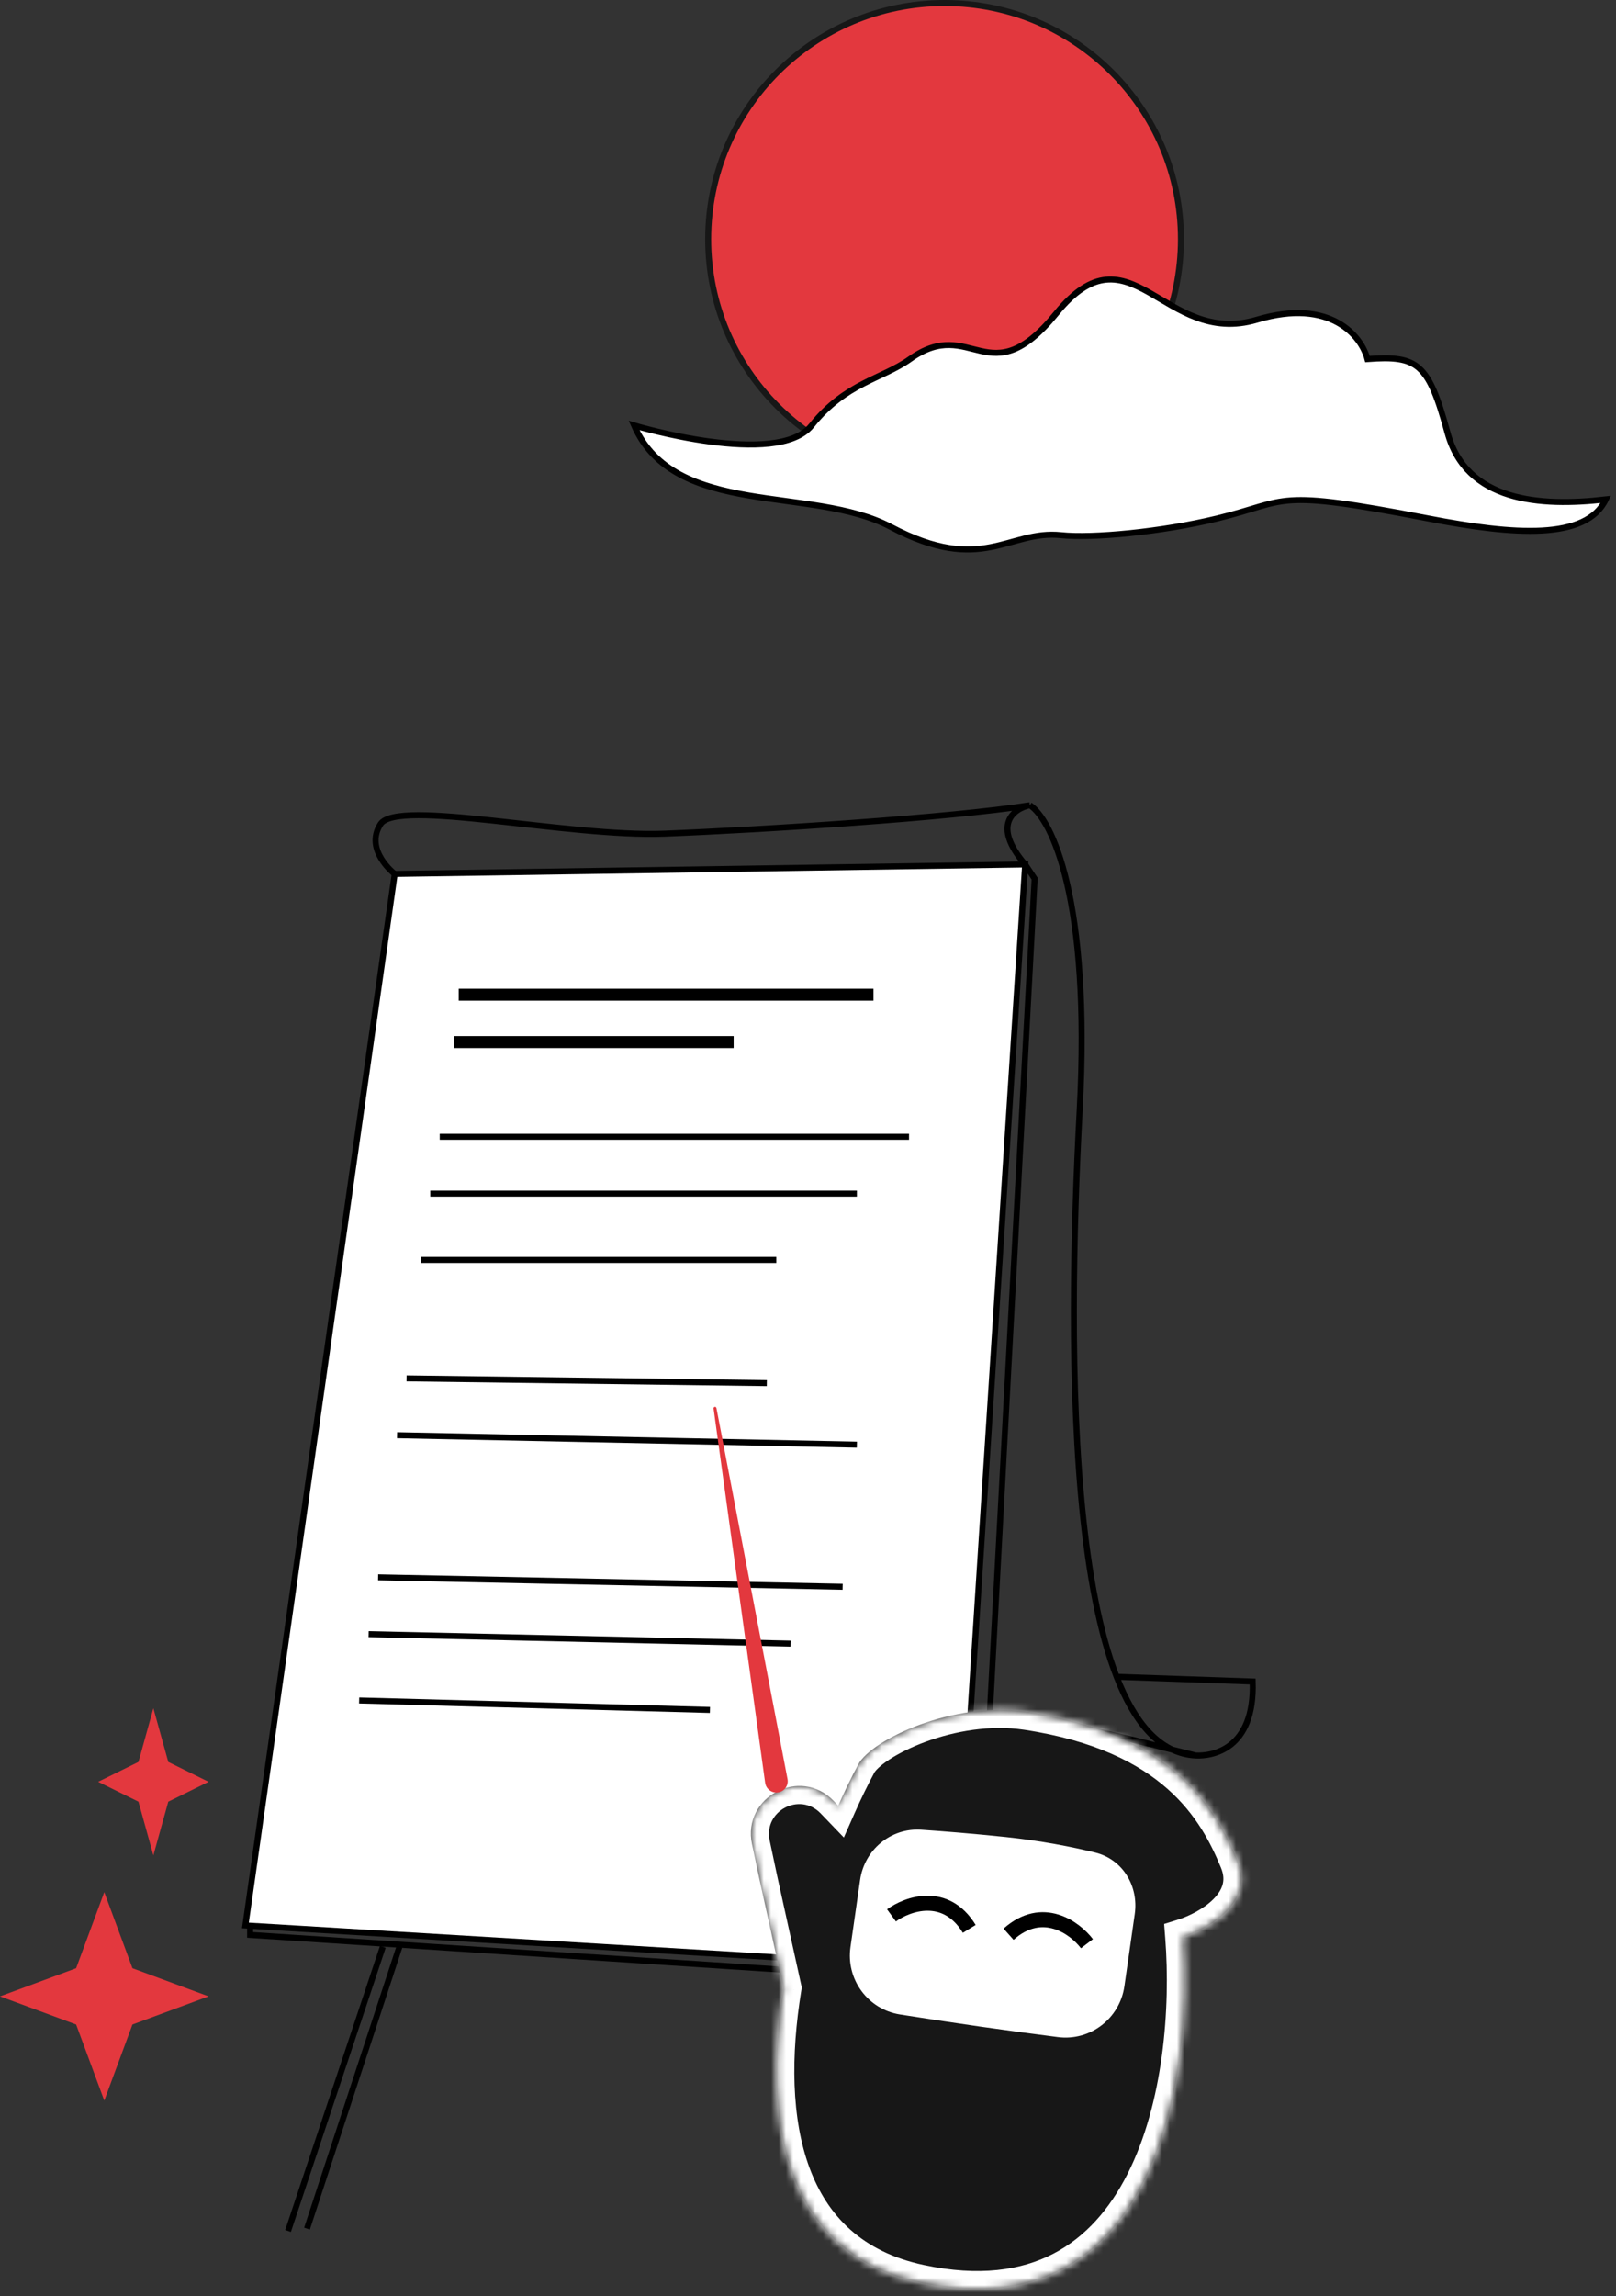
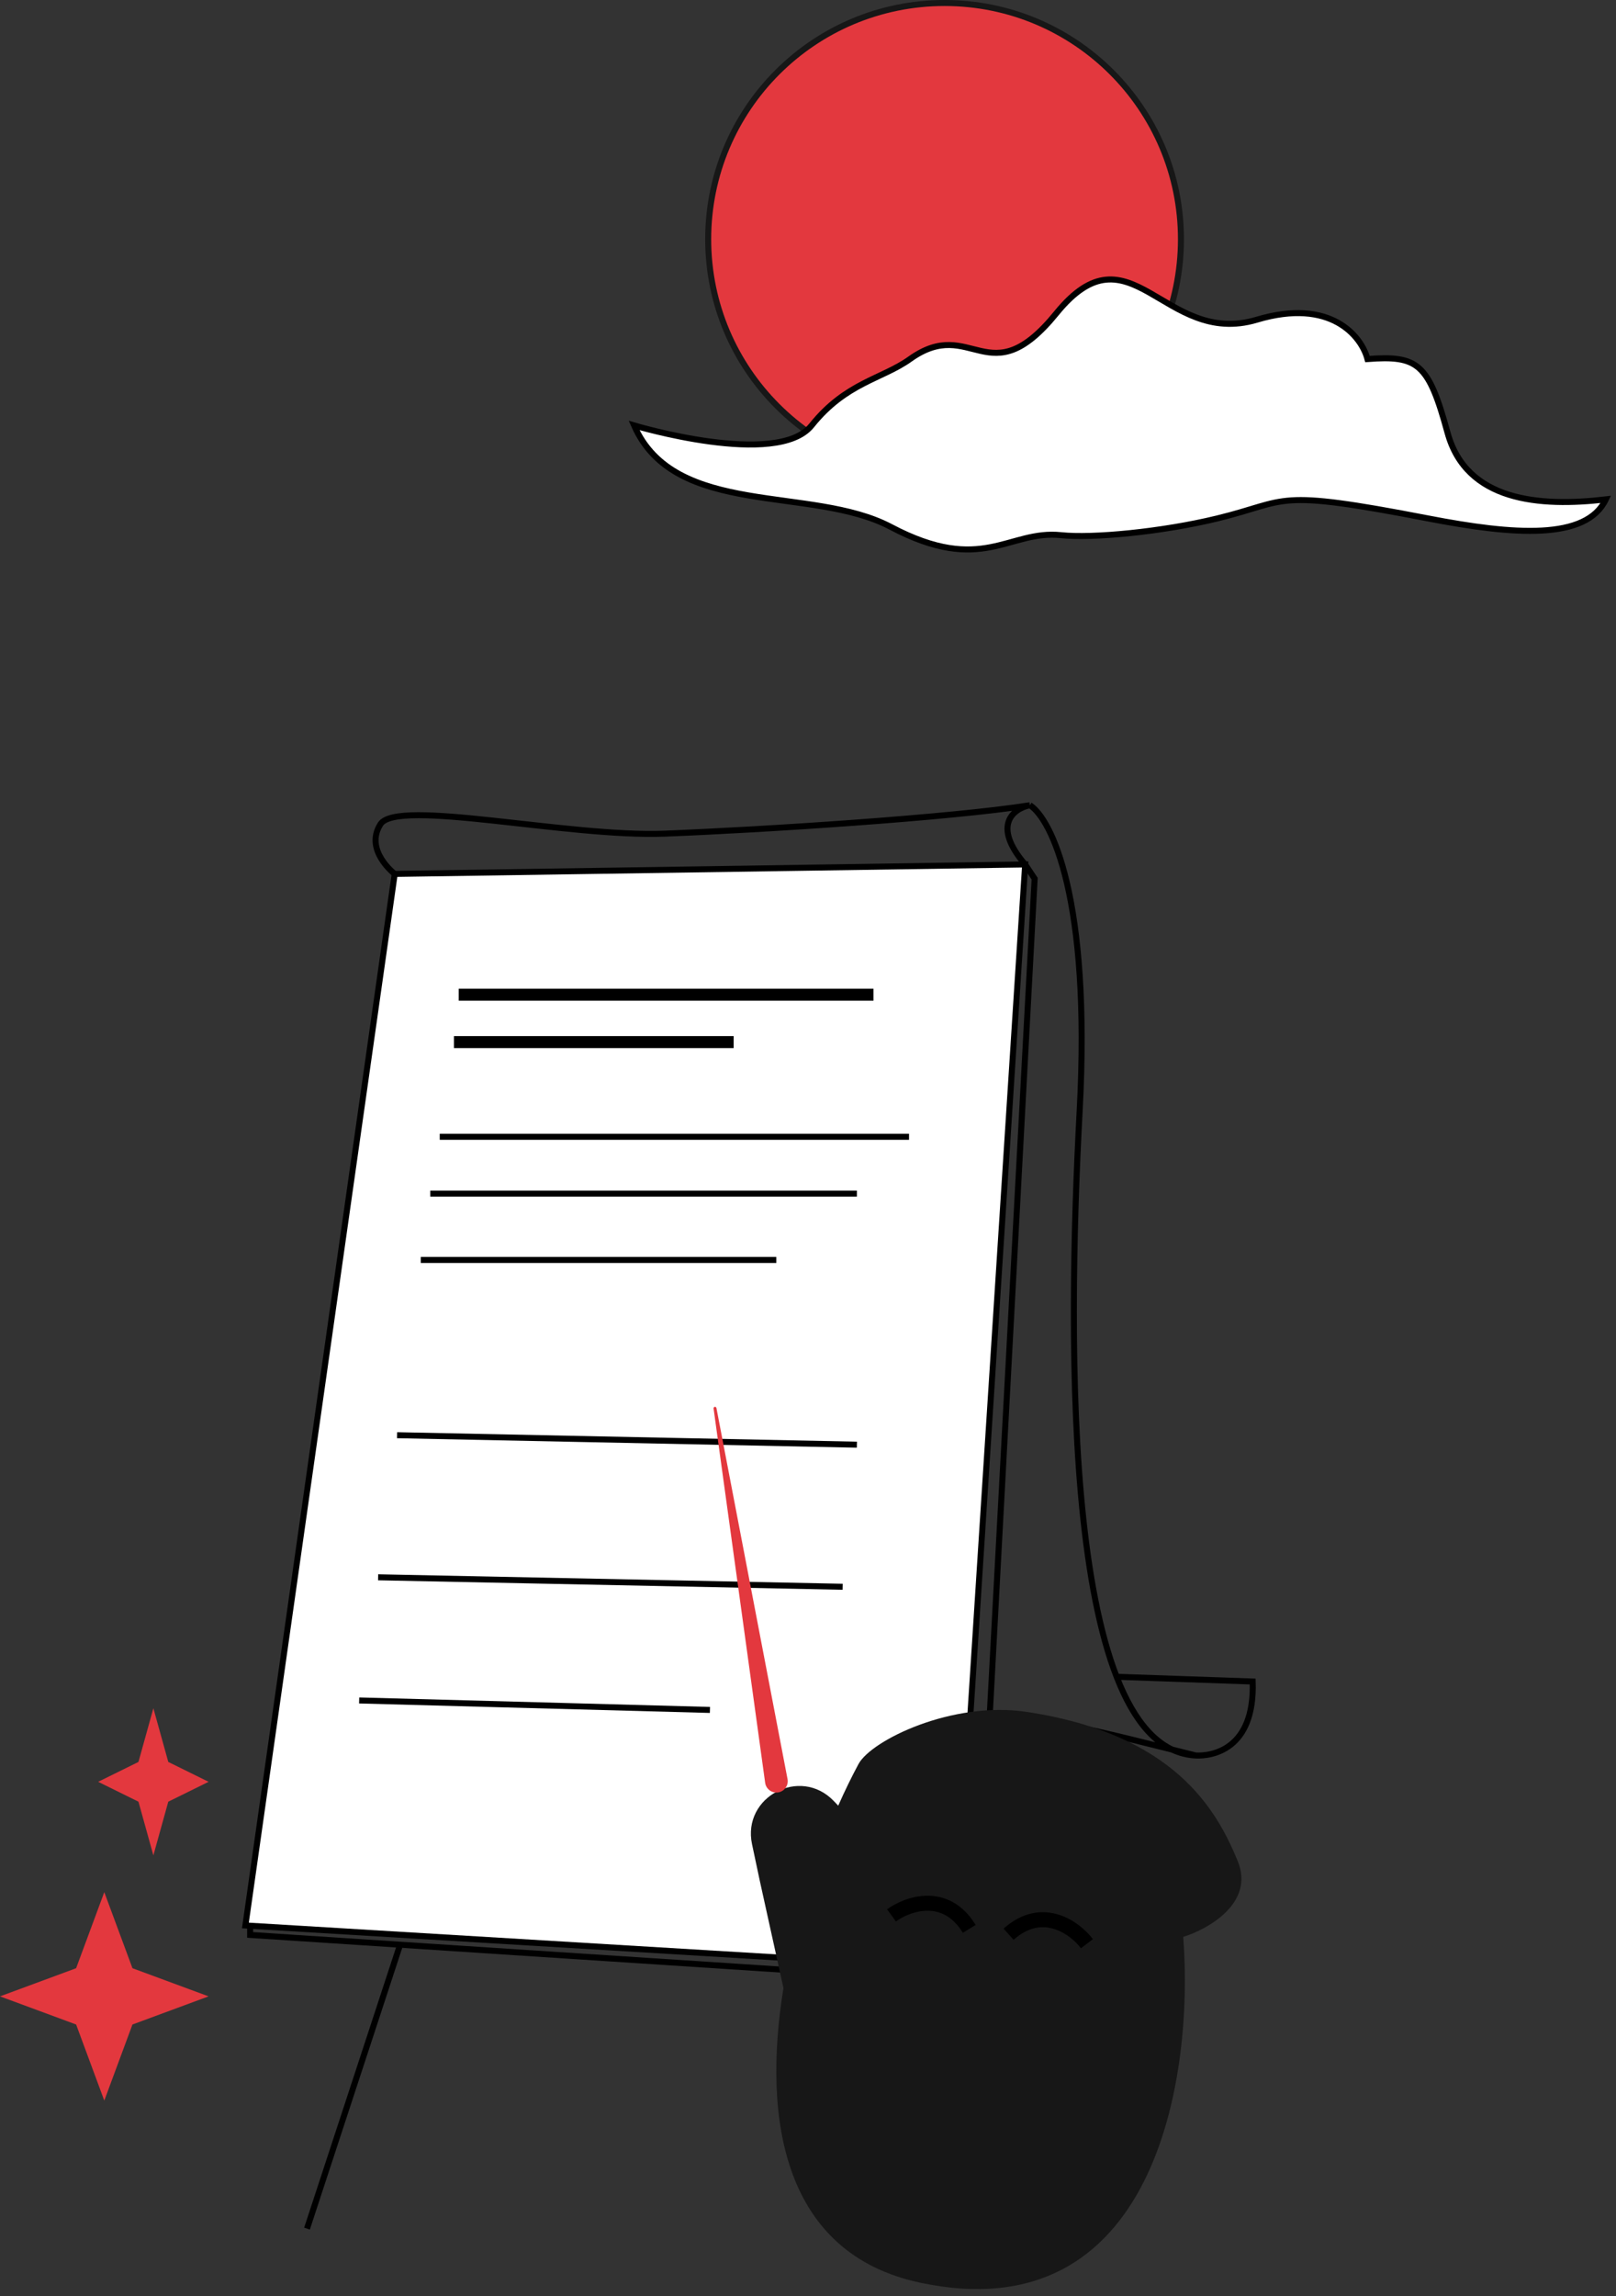
<svg xmlns="http://www.w3.org/2000/svg" width="219" height="311" viewBox="0 0 219 311" fill="none">
  <rect x="0" y="0" width="219" height="311" fill="#333333" stroke="none" />
  <path d="M138.931 117.084L140.215 119.009L132.185 268.491L33.898 262.075L33.898 260.792" stroke="black" stroke-width="0.814" />
  <path d="M53.489 118.367C53.489 118.367 49.313 115.159 51.561 111.631C53.81 108.102 77 113.427 90.105 112.914C103.21 112.401 128.756 110.775 139.57 109.064M139.57 109.064C137.429 109.492 134.302 111.695 138.927 117.084M139.57 109.064C142.461 110.882 147.857 121.703 146.315 150.445C144.59 182.608 144.152 236.88 162.054 237.772M151.325 227.11L169.763 227.752C170.084 237.055 164.149 237.877 162.054 237.772M162.054 237.772C151.133 235.074 137.322 231.281 134.11 233.205" stroke="black" stroke-width="0.814" />
  <path d="M138.93 117.084L53.491 118.367L33.256 260.792L129.294 266.566L138.93 117.084Z" fill="white" stroke="black" stroke-width="0.814" />
-   <path d="M51.883 263.68L39.035 302.173" stroke="black" stroke-width="0.814" />
  <path d="M54.132 263.68L41.605 301.852" stroke="black" stroke-width="0.814" />
  <path d="M160.042 32.398C160.042 50.066 145.7 64.39 128.008 64.39C110.315 64.39 95.974 50.066 95.974 32.398C95.974 14.731 110.315 0.407 128.008 0.407C145.7 0.407 160.042 14.731 160.042 32.398Z" fill="#E3383E" stroke="#171717" stroke-width="0.814" />
  <path d="M120.724 71.369C109.994 65.701 91.46 70.225 85.932 57.622C85.932 57.622 105.33 63.439 109.994 57.622C114.658 51.805 119.507 51.355 123.326 48.631C131.706 42.652 133.958 53.755 143.161 42.433C153.212 30.067 157.719 47.072 170.322 43.304C180.405 40.289 184.522 45.599 185.319 48.631C192.179 48.111 193.61 49.236 196.163 58.591C198.715 67.947 208.689 68.679 217.623 67.64C214.964 73.184 205.267 72.487 193.561 70.225C172.246 66.106 174.939 67.802 164.947 70.225C157.381 72.06 148.038 72.93 143.811 72.487C136.632 71.736 133.164 77.941 120.724 71.369Z" fill="white" stroke="black" stroke-width="0.814" />
  <mask id="path-8-inside-1_1565_50966" fill="white">
-     <path fill-rule="evenodd" clip-rule="evenodd" d="M106.173 269.265C103.262 287.196 106.224 305.251 124.697 309.176C156.428 315.918 161.849 281.696 160.35 262.343C163.776 261.273 170.05 257.723 167.738 252.078C164.847 245.021 159.065 234.875 139.151 231.869C129.032 230.342 118.074 235.718 116.346 238.926C115.425 240.635 114.5 242.528 113.597 244.566L112.982 243.926C108.441 239.204 100.554 243.378 101.914 249.784L102.957 254.698L106.173 269.265Z" />
-   </mask>
+     </mask>
  <path fill-rule="evenodd" clip-rule="evenodd" d="M106.173 269.265C103.262 287.196 106.224 305.251 124.697 309.176C156.428 315.918 161.849 281.696 160.35 262.343C163.776 261.273 170.05 257.723 167.738 252.078C164.847 245.021 159.065 234.875 139.151 231.869C129.032 230.342 118.074 235.718 116.346 238.926C115.425 240.635 114.5 242.528 113.597 244.566L112.982 243.926C108.441 239.204 100.554 243.378 101.914 249.784L102.957 254.698L106.173 269.265Z" fill="#171717" />
  <path d="M124.697 309.176L125.204 306.787L124.697 309.176ZM106.173 269.265L108.584 269.657L108.659 269.195L108.558 268.739L106.173 269.265ZM160.35 262.343L159.623 260.011L157.765 260.591L157.915 262.531L160.35 262.343ZM167.738 252.078L165.478 253.004V253.004L167.738 252.078ZM139.151 231.869L138.787 234.284L139.151 231.869ZM116.346 238.926L118.496 240.084V240.084L116.346 238.926ZM113.597 244.566L111.836 246.259L114.357 248.88L115.83 245.555L113.597 244.566ZM112.982 243.926L111.221 245.619V245.619L112.982 243.926ZM101.914 249.784L104.303 249.277L101.914 249.784ZM102.957 254.698L100.568 255.205L100.57 255.214L100.572 255.224L102.957 254.698ZM125.204 306.787C116.844 305.011 112.121 300.141 109.706 293.624C107.229 286.943 107.159 278.429 108.584 269.657L103.762 268.874C102.275 278.033 102.231 287.511 105.126 295.322C108.082 303.296 114.077 309.416 124.189 311.565L125.204 306.787ZM157.915 262.531C158.648 271.988 157.656 284.871 152.806 294.441C150.403 299.184 147.117 302.989 142.742 305.256C138.389 307.511 132.696 308.379 125.204 306.787L124.189 311.565C132.564 313.344 139.447 312.463 144.988 309.593C150.507 306.734 154.432 302.039 157.163 296.649C162.582 285.955 163.552 272.051 162.785 262.154L157.915 262.531ZM165.478 253.004C165.861 253.94 165.852 254.666 165.687 255.262C165.511 255.897 165.108 256.553 164.459 257.209C163.123 258.56 161.099 259.55 159.623 260.011L161.078 264.674C163.027 264.066 165.853 262.746 167.933 260.644C168.992 259.573 169.938 258.216 170.395 256.565C170.863 254.874 170.771 253.039 169.998 251.152L165.478 253.004ZM138.787 234.284C148.361 235.729 154.326 238.853 158.211 242.285C162.107 245.725 164.098 249.636 165.478 253.004L169.998 251.152C168.486 247.462 166.141 242.771 161.445 238.624C156.738 234.467 149.855 231.014 139.516 229.454L138.787 234.284ZM118.496 240.084C118.629 239.837 119.21 239.174 120.549 238.301C121.802 237.484 123.482 236.637 125.446 235.914C129.397 234.459 134.241 233.598 138.787 234.284L139.516 229.454C133.942 228.613 128.248 229.676 123.758 231.33C121.502 232.161 119.485 233.164 117.881 234.209C116.363 235.199 114.926 236.411 114.196 237.768L118.496 240.084ZM115.83 245.555C116.709 243.57 117.608 241.733 118.496 240.084L114.196 237.768C113.242 239.537 112.29 241.487 111.364 243.577L115.83 245.555ZM111.221 245.619L111.836 246.259L115.357 242.873L114.743 242.234L111.221 245.619ZM104.303 249.277C103.455 245.281 108.377 242.661 111.221 245.619L114.743 242.234C108.505 235.746 97.653 241.474 99.525 250.291L104.303 249.277ZM105.346 254.191L104.303 249.277L99.525 250.291L100.568 255.205L105.346 254.191ZM108.558 268.739L105.342 254.171L100.572 255.224L103.788 269.792L108.558 268.739Z" fill="white" mask="url(#path-8-inside-1_1565_50966)" />
-   <path d="M116.56 254.637C117.148 250.538 120.72 247.548 124.851 247.827C127.935 248.036 131.849 248.35 136.286 248.815C141.123 249.323 145.285 250.152 148.424 250.919C152.142 251.828 154.326 255.457 153.782 259.246L152.378 269.029C151.75 273.401 147.752 276.474 143.371 275.912C140.232 275.509 136.48 275.011 132.741 274.476C128.961 273.935 125.149 273.349 121.968 272.847C117.604 272.157 114.63 268.085 115.258 263.712L116.56 254.637Z" fill="white" />
  <path d="M120.815 259.429C122.986 257.85 128.132 256.004 131.354 261.256" stroke="black" stroke-width="2.035" />
  <path d="M147.302 263.264C145.68 261.127 141.285 257.879 136.683 261.979" stroke="black" stroke-width="2.035" />
  <path d="M62.164 134.727L118.374 134.727" stroke="black" stroke-width="1.628" />
  <path d="M61.522 141.143L99.423 141.143" stroke="black" stroke-width="1.628" />
  <path d="M59.594 153.973L123.191 153.973" stroke="black" stroke-width="0.814" />
-   <path d="M55.096 186.693L103.918 187.335" stroke="black" stroke-width="0.814" />
  <path d="M51.242 213.637L114.197 214.92" stroke="black" stroke-width="0.814" />
  <path d="M53.812 194.391L116.125 195.674" stroke="black" stroke-width="0.814" />
  <path d="M58.309 161.672L116.124 161.672" stroke="black" stroke-width="0.814" />
-   <path d="M49.957 221.336L107.131 222.619" stroke="black" stroke-width="0.814" />
  <path d="M57.023 170.654L105.203 170.654" stroke="black" stroke-width="0.814" />
  <path d="M48.674 230.318L96.211 231.601" stroke="black" stroke-width="0.814" />
  <path d="M96.704 190.774C96.68 190.6 96.879 190.485 97.018 190.592C97.056 190.621 97.082 190.664 97.091 190.711L106.726 240.965C106.891 241.826 106.303 242.651 105.435 242.776C104.591 242.898 103.808 242.309 103.692 241.463L96.704 190.774Z" fill="#E3383E" />
  <path d="M14.133 256.281L17.951 266.584L28.267 270.396L17.951 274.208L14.133 284.511L10.316 274.208L5.37088e-08 270.396L10.316 266.584L14.133 256.281Z" fill="#E3383E" />
  <path d="M20.785 231.373L22.806 238.645L28.267 241.336L22.806 244.028L20.785 251.3L18.764 244.028L13.303 241.336L18.764 238.645L20.785 231.373Z" fill="#E3383E" />
</svg>